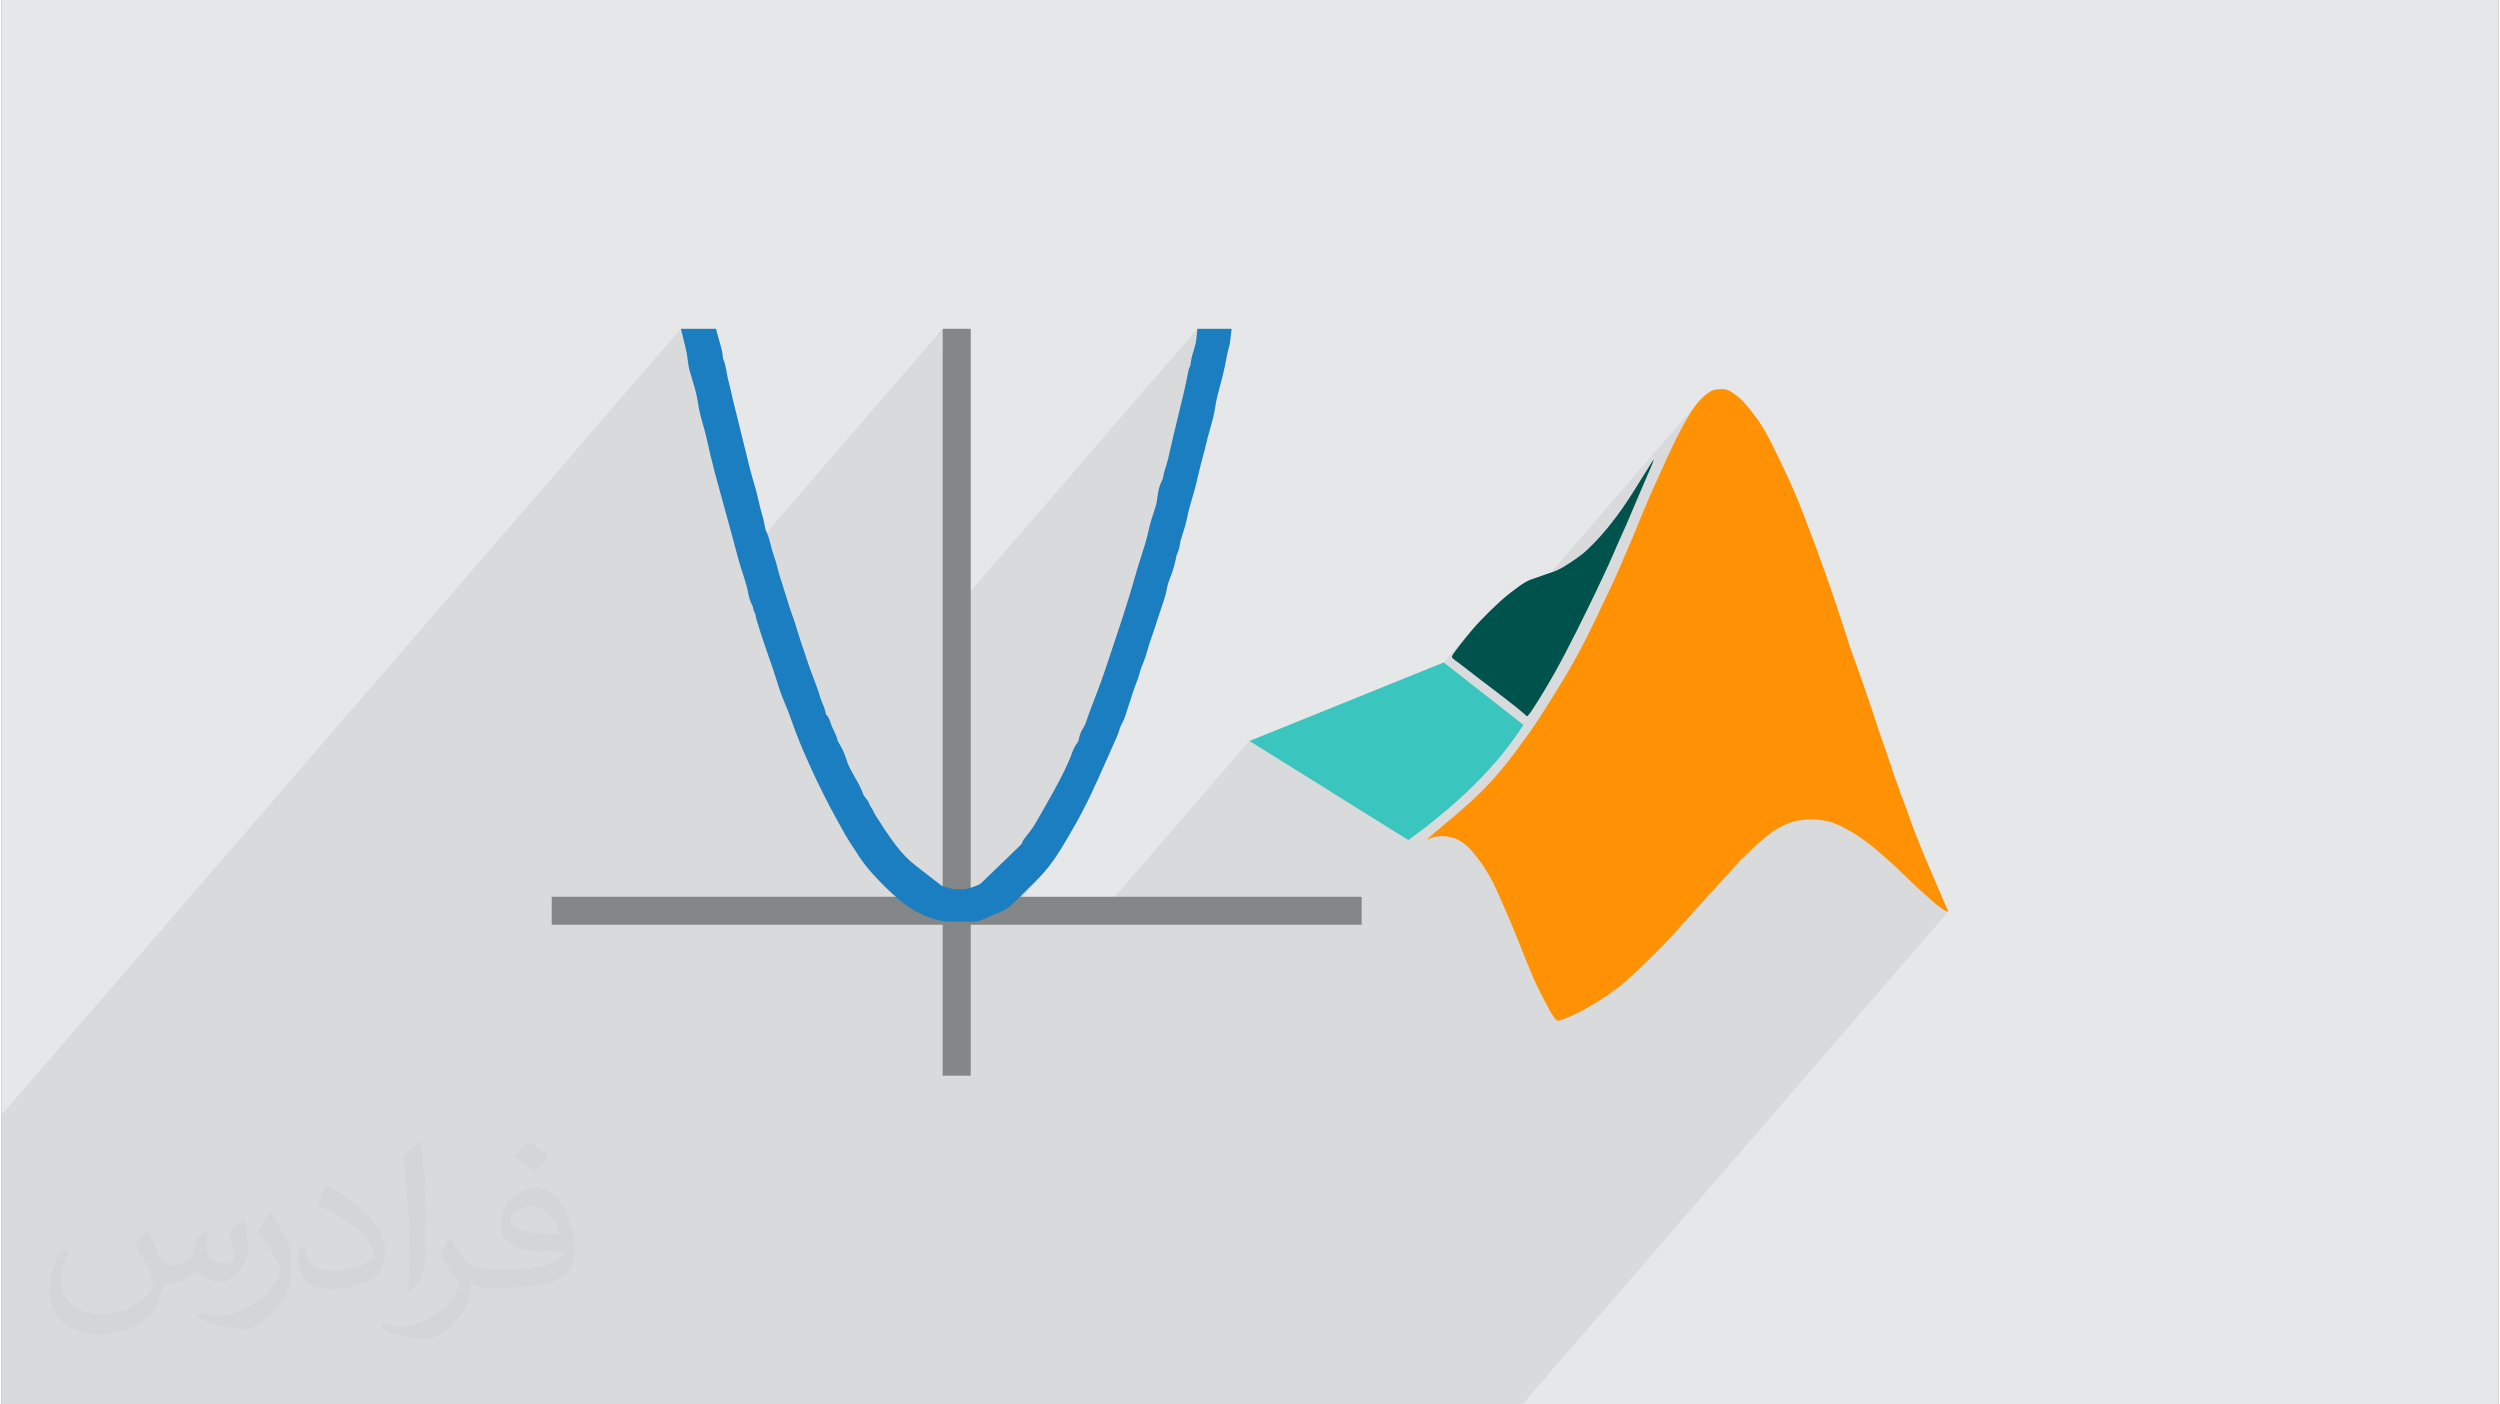
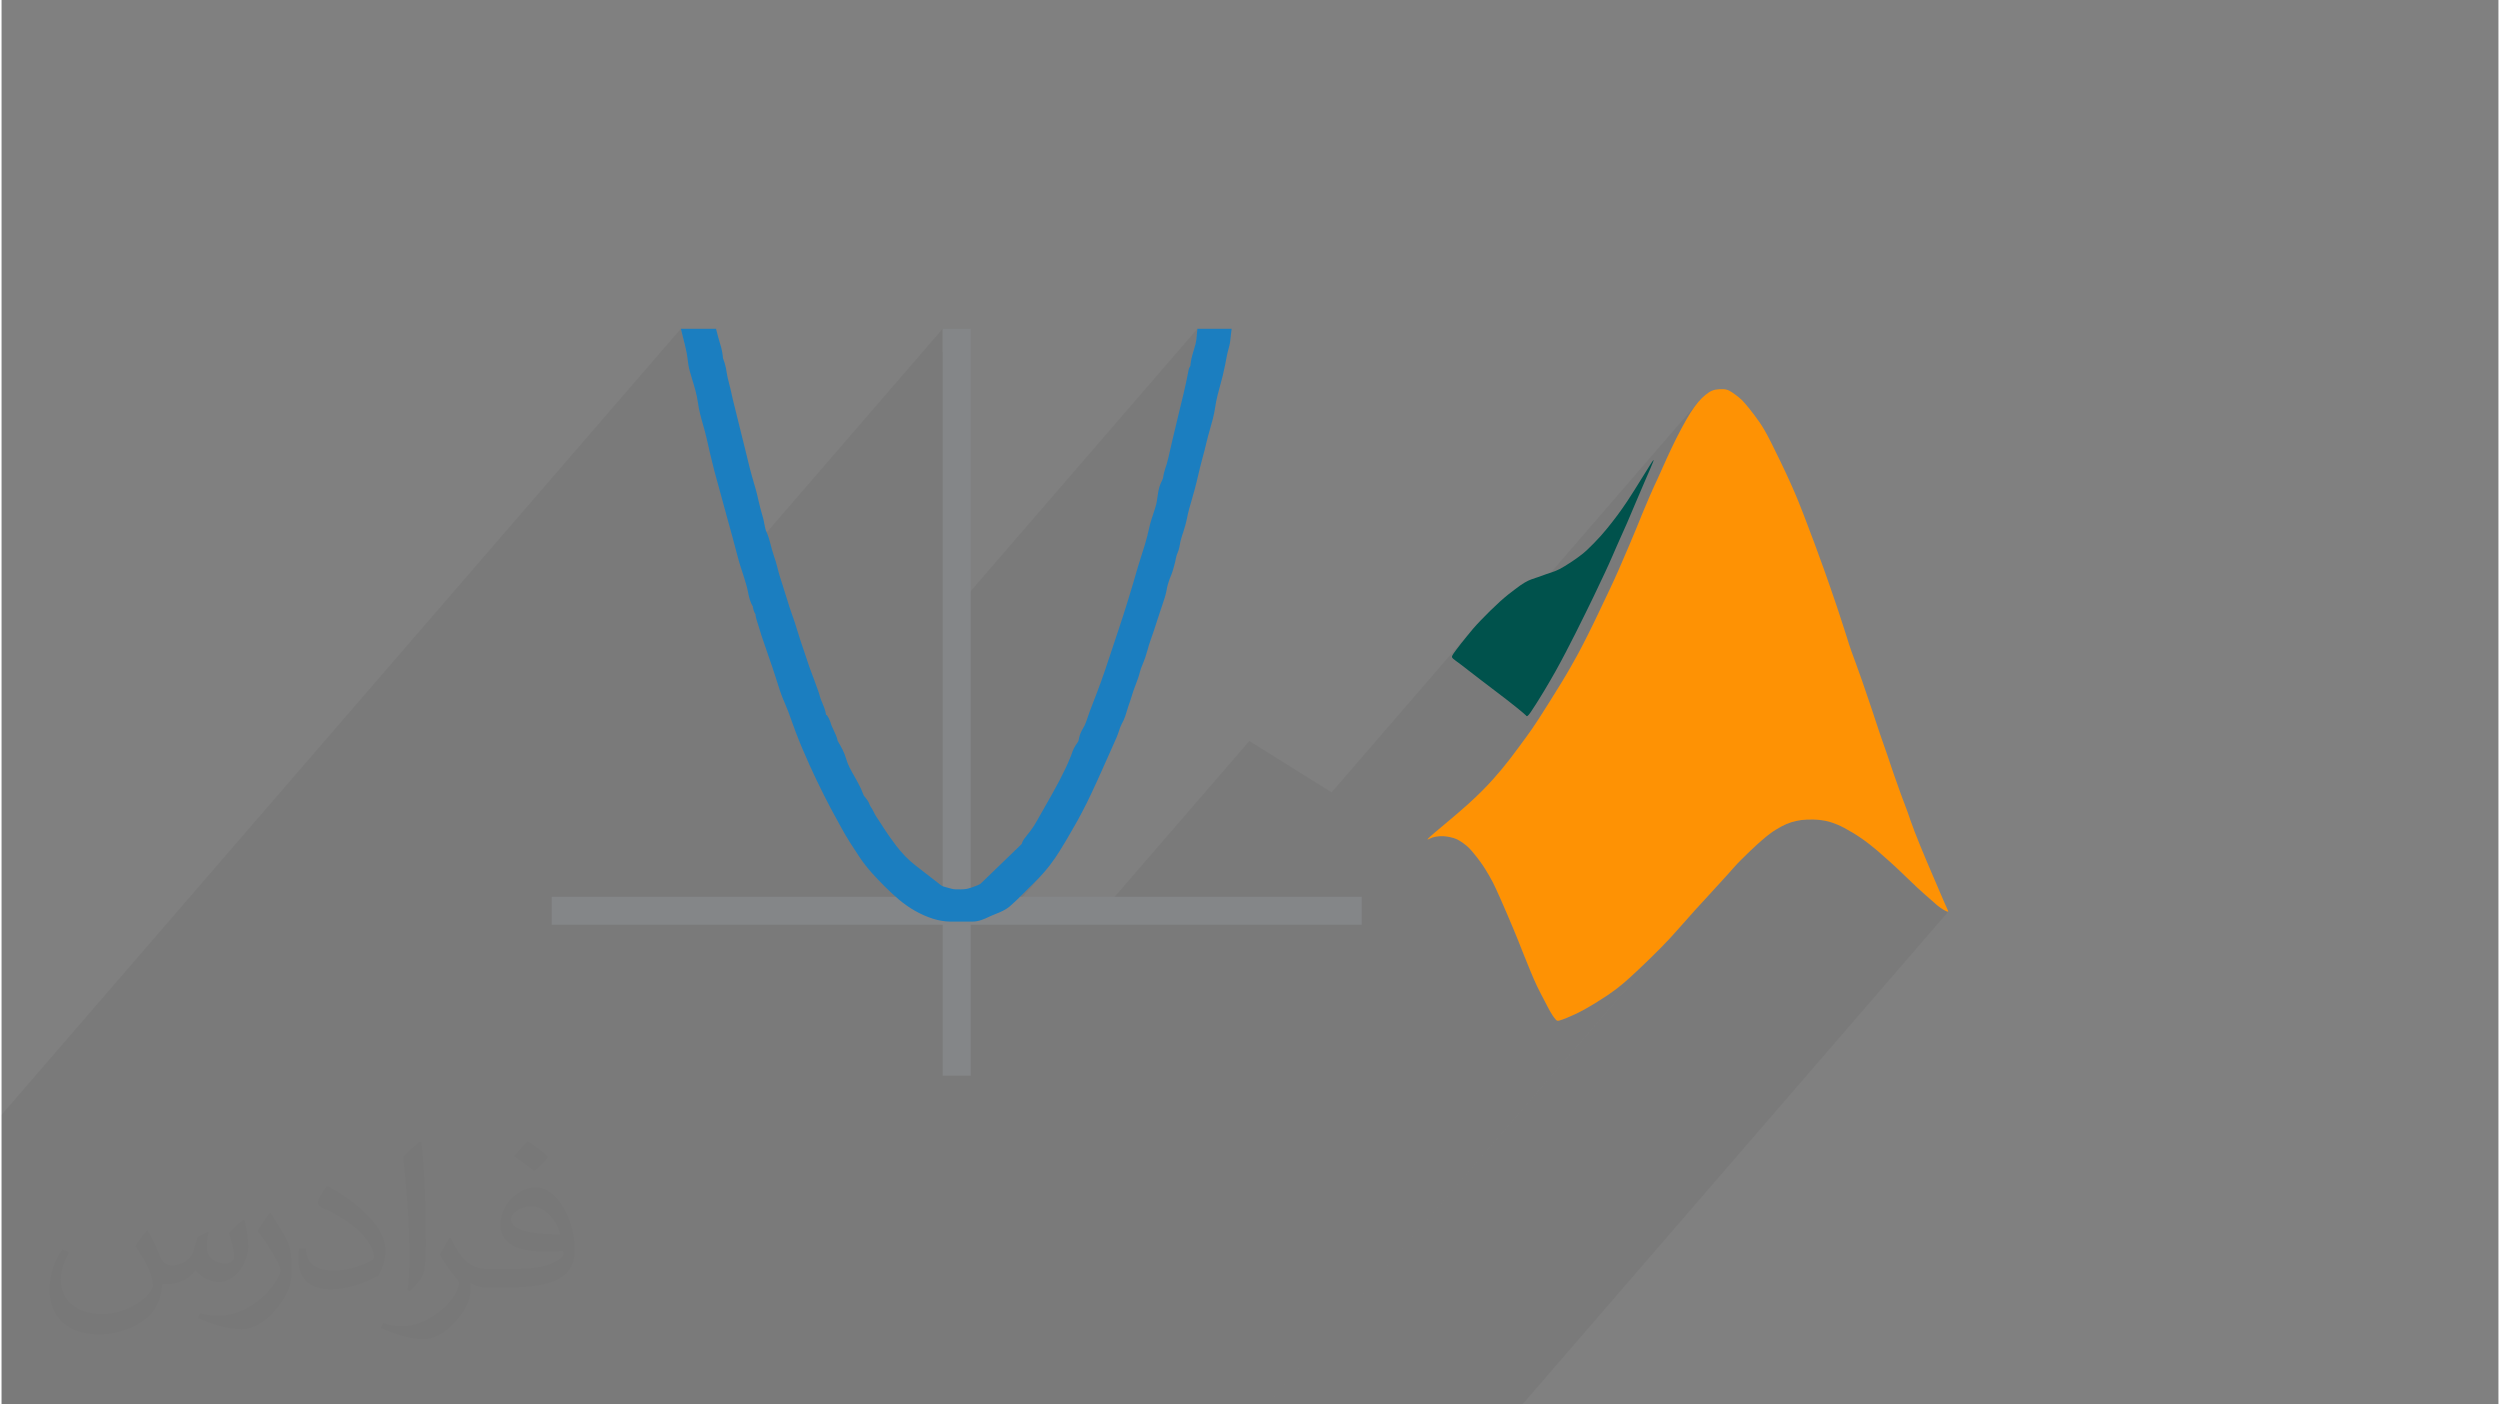
<svg xmlns="http://www.w3.org/2000/svg" xml:space="preserve" width="356px" height="200px" version="1.0" shape-rendering="geometricPrecision" text-rendering="geometricPrecision" image-rendering="optimizeQuality" fill-rule="evenodd" clip-rule="evenodd" viewBox="0 0 35600 20025">
  <rect x="0" y="0" width="35600" height="20025" fill="#808080" stroke="none" />
  <g id="Layer_x0020_1">
    <g id="_2290257005664">
-       <path fill="#E6E7E8" d="M0 0l35600 0 0 20025 -35600 0 0 -20025z" />
      <path fill="#373435" fill-opacity="0.078" d="M13345 20025l22 0 7 0 0 0 12 0 26 0 56 0 7 0 6 0 34 0 37 0 5 0 7 0 106 0 119 0 137 0 138 0 150 0 177 0 190 0 247 0 325 0 541 0 415 0 348 0 282 0 279 0 230 0 163 0 66 0 86 0 145 0 153 0 75 0 45 0 49 0 18 0 1 0 5924 -6855 -32 36 -31 35 -32 35 -30 35 -31 34 -31 33 -31 34 -33 35 -34 35 -36 37 -37 38 -40 39 -40 40 -40 39 -40 39 -40 37 -37 36 -35 33 -33 31 -30 28 -27 25 -26 24 -25 23 -23 21 -24 20 -23 20 -23 20 -24 19 -25 20 -25 21 -28 20 -30 22 -31 23 -35 24 -37 25 -40 26 -41 27 -43 26 -43 27 -43 26 -42 24 -41 23 -38 21 -37 19 -34 18 -32 15 -30 14 -28 13 -26 11 -24 10 -22 9 -20 8 -18 7 -16 6 -15 5 -12 4 -12 3 -9 3 -9 2 -7 0 -6 0 -6 -1 -6 -2 -5 -4 -6 -5 -6 -7 -8 -9 -8 -10 -8 -11 -9 -13 -10 -14 -10 -15 -10 -17 -10 -17 -10 -18 -10 -18 -11 -20 -10 -20 -11 -21 -11 -22 -12 -22 -12 -23 -13 -24 -12 -25 -14 -25 -13 -25 -13 -26 -13 -26 -13 -26 -13 -26 -12 -26 -12 -26 -12 -26 -11 -26 -12 -27 -12 -28 -12 -28 -12 -30 -13 -31 -13 -33 -14 -33 -13 -34 -14 -35 -15 -36 -14 -36 -15 -36 -14 -36 -15 -37 -15 -38 -15 -40 -17 -40 -17 -43 -19 -46 -20 -48 -21 -51 -23 -54 -23 -55 -24 -55 -23 -54 -23 -53 -22 -49 -20 -46 -19 -42 -17 -37 -15 -34 -14 -31 -13 -28 -12 -25 -12 -25 -12 -24 -13 -23 -12 -23 -12 -23 -13 -22 -12 -21 -12 -21 -12 -20 -12 -19 -11 -18 -10 -17 -11 -16 -10 -15 -10 -15 -10 -15 -11 -14 -10 -14 -10 -15 -11 -14 -10 -14 -11 -13 -11 -14 -10 -13 -10 -13 -11 -12 -9 -12 -10 -12 -10 -11 -9 -11 -9 -10 -10 -11 -9 -9 -9 -10 -10 -9 -10 -9 -9 -9 -10 -8 -10 -9 -11 -8 -10 -8 -11 -7 -11 -8 -11 -8 -11 -7 -11 -7 -11 -7 -12 -6 -11 -6 -11 -6 -12 -5 -11 -5 -11 -4 -12 -4 -11 -3 -12 -4 -11 -3 -13 -2 -12 -3 -13 -2 -13 -3 -12 -2 -13 -1 -13 -2 -12 -1 -5 0 763 -883 31 -37 30 -36 30 -36 30 -37 29 -38 31 -39 31 -41 31 -41 32 -42 31 -41 29 -41 29 -39 26 -36 24 -33 22 -30 20 -28 20 -27 19 -28 21 -30 22 -34 26 -39 29 -45 34 -53 38 -60 41 -65 43 -68 44 -70 44 -70 42 -68 40 -66 38 -62 34 -58 31 -54 29 -51 27 -48 26 -45 23 -43 23 -41 21 -40 20 -38 20 -38 19 -37 19 -36 18 -37 19 -37 19 -38 19 -38 19 -39 19 -39 19 -40 20 -40 19 -40 19 -40 19 -40 19 -39 19 -39 18 -39 18 -38 18 -38 18 -37 17 -37 17 -36 17 -36 17 -36 16 -35 17 -36 16 -37 17 -37 17 -38 17 -39 17 -40 18 -41 18 -41 18 -42 17 -41 18 -41 16 -39 17 -38 15 -36 15 -35 14 -33 13 -31 13 -31 12 -29 12 -28 11 -27 11 -27 11 -26 11 -25 10 -26 11 -26 10 -25 11 -27 10 -27 12 -28 12 -29 12 -29 13 -31 13 -31 13 -32 14 -32 15 -34 15 -33 15 -34 15 -35 16 -35 16 -34 16 -35 15 -33 16 -34 15 -33 14 -32 14 -32 15 -32 14 -33 15 -32 15 -33 15 -34 16 -34 16 -35 17 -36 17 -36 17 -37 18 -37 18 -37 18 -36 18 -36 19 -36 18 -35 18 -35 18 -33 18 -32 17 -32 17 -29 16 -28 16 -27 15 -25 15 -23 15 -23 14 -21 13 -20 14 -19 13 -18 13 -17 13 -16 13 -16 13 -15 -3305 3825 -3 -3 -31 -23 -28 -22 -25 -19 -22 -17 -20 -15 -18 -12 -15 -12 -13 -9 -12 -9 -9 -7 -7 -7 -6 -6 -4 -6 -3 -5 -1 -5 -1 -5 1 -5 2 -5 2 -5 3 -6 4 -7 4 -7 6 -9 7 -11 9 -12 10 -14 13 -17 14 -19 16 -21 18 -23 20 -25 20 -25 21 -27 21 -27 22 -26 21 -27 22 -26 22 -27 23 -27 -2015 2332 -1173 -732 -2053 2375 -1310 0 442 -511 -39 44 -40 43 -40 42 -41 41 -41 41 -42 40 -36 36 -3 4 -44 43 0 0 -21 20 -20 20 -21 21 -21 20 -21 20 -21 19 -22 20 -22 19 -23 18 -127 0 519 -601 40 -47 39 -48 36 -48 34 -50 34 -51 22 -33 514 -595 -1 0 -512 593 10 -17 33 -52 31 -53 32 -53 30 -52 31 -53 31 -54 31 -54 30 -54 30 -54 29 -55 29 -55 27 -55 57 -117 55 -118 54 -117 54 -118 52 -119 5 -10 332 -385 0 1 -332 384 48 -108 52 -119 53 -118 11 -27 10 -27 0 0 292 -338 0 0 -291 336 8 -25 9 -27 10 -28 10 -26 12 -26 14 -26 13 -25 12 -27 11 -29 10 -30 9 -31 9 -30 9 -30 10 -28 9 -27 9 -26 9 -26 8 -26 9 -27 8 -26 8 -26 9 -27 11 -32 12 -32 13 -33 12 -32 12 -32 11 -33 10 -32 9 -33 8 -28 9 -28 10 -28 11 -27 11 -27 11 -28 11 -27 9 -28 9 -29 9 -29 8 -29 9 -29 8 -29 9 -29 9 -29 10 -29 21 -59 20 -59 2 -3 261 -303 0 0 -261 302 18 -55 19 -59 20 -59 19 -60 19 -59 20 -59 9 -27 9 -27 10 -28 9 -28 8 -24 239 -276 -1 0 -238 275 1 -4 8 -28 7 -28 6 -27 6 -33 7 -32 8 -30 9 -30 9 -29 10 -30 12 -30 12 -31 10 -28 10 -29 9 -30 9 -30 8 -30 7 -31 7 -30 6 -29 3 -15 4 -13 2 -8 239 -276 -1 0 -238 275 2 -4 4 -13 5 -12 5 -12 4 -12 5 -12 5 -16 5 -16 3 -17 3 -17 3 -18 3 -17 4 -16 3 -16 8 -29 9 -29 9 -29 9 -28 9 -29 9 -28 9 -29 8 -29 8 -29 6 -29 7 -29 6 -30 6 -29 7 -29 7 -30 8 -29 17 -60 17 -59 17 -59 16 -59 16 -59 15 -60 15 -60 14 -60 14 -58 14 -58 15 -58 16 -58 15 -58 15 -57 15 -59 14 -58 14 -60 17 -61 17 -61 17 -61 17 -62 15 -61 14 -61 10 -62 8 -50 220 -254 0 0 -220 253 2 -8 12 -59 13 -59 14 -58 16 -58 15 -58 16 -58 15 -58 8 -34 8 -34 8 -35 7 -34 7 -34 6 -35 7 -34 6 -35 5 -25 7 -24 6 -25 7 -25 7 -24 6 -25 4 -25 4 -25 -176 0 -220 255 1 -6 2 -8 2 -7 2 -8 1 -7 2 -6 0 0 3 -11 3 -10 3 -9 2 -10 3 -9 3 -9 3 -10 3 -9 5 -16 5 -17 4 -16 5 -16 4 -16 3 -15 3 -15 2 -14 0 0 3 -27 14 -139 -3387 3920 0 -3765 -90 0 -155 179 0 -179 0 -155 -2623 3036 -8 -23 -11 -30 -13 -30 -11 -26 -9 -28 -7 -30 -6 -31 -6 -31 -6 -31 -7 -30 -7 -27 -9 -31 -9 -30 -8 -30 -9 -30 -7 -31 -8 -30 -7 -31 -7 -31 -13 -57 -14 -57 -16 -57 -16 -57 -17 -57 -16 -56 -15 -56 -15 -55 -29 -121 -30 -122 -30 -121 -30 -121 -30 -121 -30 -121 -30 -121 -29 -121 -7 -29 -7 -29 -6 -29 -7 -29 -6 -29 -7 -29 -7 -29 -8 -29 -8 -30 -7 -28 -6 -29 -6 -29 -6 -29 -5 -28 -5 -29 -6 -30 -3 -14 -3 -15 -3 -13 -4 -14 -4 -13 -5 -13 -4 -14 -6 -14 -5 -13 -3 -14 -3 -14 -2 -13 -1 -14 -2 -14 -1 -14 -2 -14 -5 -26 -6 -27 -7 -27 -8 -27 -8 -27 -8 -27 -8 -27 -7 -27 -185 0 -124 143 -3 -13 -3 -15 -4 -15 -4 -15 -3 -14 -9 -34 -47 -192 -9686 11209 0 246 0 44 0 92 0 60 0 1 0 94 0 0 0 59 0 165 0 117 0 21 0 111 0 148 0 169 0 118 0 295 0 1 0 235 0 1 0 298 0 304 0 407 0 343 0 250 0 263 0 2 0 52 0 115 0 117 61 0 104 0 134 0 45 0 109 0 69 0 0 0 22 0 13 0 65 0 8 0 1 0 250 0 0 0 1 0 0 0 1 0 1 0 1 0 1 0 0 0 126 0 2 0 11 0 0 0 72 0 77 0 50 0 134 0 231 0 119 0 14 0 41 0 37 0 77 0 57 0 2 0 1 0 151 0 27 0 168 0 228 0 1 0 40 0 289 0 12 0 186 0 86 0 141 0 0 0 6 0 117 0 51 0 1 0 123 0 71 0 43 0 119 0 105 0 21 0 0 0 59 0 18 0 43 0 1 0 25 0 13 0 47 0 6 0 15 0 2 0 34 0 1 0 54 0 4 0 126 0 180 0 29 0 11 0 115 0 0 0 26 0 4 0 0 0 56 0 16 0 1 0 35 0 20 0 18 0 0 0 7 0 144 0 1 0 0 0 35 0 1 0 58 0 17 0 5 0 0 0 15 0 0 0 16 0 4 0 8 0 0 0 114 0 61 0 60 0 21 0 1 0 27 0 0 0 2 0 1 0 6 0 105 0 0 0 34 0 0 0 88 0 67 0 0 0 32 0 39 0 9 0 24 0 105 0 85 0 32 0 1 0 22 0 13 0 65 0 1 0 59 0 120 0 1 0 10 0 8 0 53 0 1 0 35 0 1 0 35 0 40 0 0 0 148 0 1 0 62 0 81 0 12 0 37 0 2 0 1 0 36 0 1 0 21 0 1 0 48 0 1 0 52 0 10 0 30 0 1 0 19 0 22 0 4 0 19 0 6 0 16 0 0 0 44 0 19 0 4 0 29 0 87 0 8 0 66 0 0 0 26 0 17 0 63 0 0 0 12 0 13 0 12 0 1 0 3 0 0 0 4 0 11 0 9 0 0 0 4 0 0 0 2 0 0 0 3 0 1 0 105 0 28 0 69 0 0 0 29 0 22 0 115 0 60 0 0 0 8 0 18 0 1 0 5 0 3 0 22 0 113 0 31 0 1 0 6 0 1 0 5 0 25 0 926 0 134 0 111 0 44 0 90 0 5 0 150 0 1656 0 3 0 16 0 16 0 46 0 192 0 145 0 5 0 43 0 27 0 16 0 45 0 41 0 51 0 21 0 2 0 8 0 54 0 44 0 112 0 109 0 95 0 111 0 141 0 18 0 101 0 118 0 101 0 11 0 8 0 52 0 18 0 35 0 29 0 8 0 11 0 51 0 18 0zm8325 0l13 0 6072 -7026 -2 1 -3 0 -3 -1 -4 -2 -5 -1 -6 -3 -6 -2 -7 -3 -8 -4 -8 -4 -8 -5 -9 -5 -10 -6 -10 -7 -11 -7 -10 -7 -11 -8 -11 -8 -11 -8 -11 -9 -10 -9 -11 -9 -11 -9 -11 -10 -12 -11 -13 -12 -15 -13 -16 -14 -19 -16 -20 -18 -21 -18 -23 -21 -24 -21 -26 -23 -27 -24 -27 -26 -28 -26 -29 -27 -29 -28 -29 -29 -29 -27 -28 -28 -28 -26 -27 -26 -25 -24 -24 -22 -23 -22 -22 -20 -21 -20 -21 -18 -20 -19 -19 -17 -19 -18 -20 -17 -19 -17 -19 -18 -21 -18 -21 -18 -22 -19 -23 -20 -25 -21 -26 -21 -27 -23 -29 -22 -29 -23 -30 -23 -31 -23 -32 -22 -32 -22 -32 -21 -32 -20 -31 -19 -31 -19 -30 -17 -29 -16 -28 -15 -25 -13 -25 -12 -23 -11 -21 -9 -21 -9 -21 -8 -20 -7 -19 -7 -20 -6 -20 -6 -20 -6 -20 -4 -21 -5 -22 -4 -22 -3 -23 -3 -24 -3 -24 -2 -25 -1 -25 -1 -25 0 -25 0 -23 0 -23 1 -22 1 -21 1 -20 2 -19 3 -19 2 -18 3 -17 4 -17 4 -17 3 -17 5 -17 4 -17 6 -17 5 -17 6 -17 7 -18 7 -18 8 -19 9 -18 9 -19 10 -19 10 -20 12 -20 11 -20 13 -21 13 -21 14 -23 16 -23 17 -26 20 -27 22 -29 24 -32 28 -35 30 -36 33 -38 35 -39 36 -37 36 -37 35 -34 34 -31 31 -28 28 -25 26 -23 25 -22 24 -21 24 -23 26 -24 27 -27 30 -31 34 -33 37 -35 38 -36 40 -36 39 -35 39 -33 36 -32 34 -28 31 -25 27 -24 25 -22 24 -22 24 -21 23 -23 25 -24 27 -27 29 -28 32 -30 34 -31 34 -32 36 -5955 6892 5 0 11 0 14 0 11 0 54 0 69 0 82 0 99 0 136 0 200 0 200 0 241 0 374 0 382 0 289 0 316 0 415 0 330 0 175 0 136 0 81 0z" />
      <g>
        <rect fill="#FEFEFE" x="7999" y="12940" width="11238" height="90" />
        <path fill="#848688" fill-rule="nonzero" d="M19237 13185l-11238 0 -155 0 0 -154 0 -91 0 -154 155 0 11238 0 155 0 0 154 0 91 0 154 -155 0z" />
        <rect fill="#FEFEFE" x="13573" y="4843" width="90" height="10340" />
        <path fill="#848688" fill-rule="nonzero" d="M13663 15337l-90 0 -155 0 0 -155 0 -10339 0 -155 155 0 90 0 155 0 0 155 0 10339 0 155 -155 0z" />
        <path fill="#FEFEFE" d="M17189 4843c-1,9 -2,18 -3,27 -8,76 -39,152 -58,226 -10,35 -18,71 -22,108 -2,19 -1,43 -7,62 -5,15 -22,29 -26,50 -60,324 -148,642 -222,963 -36,154 -66,322 -119,469 -12,35 -16,75 -24,111 -10,42 -33,73 -47,114 -27,78 -27,165 -46,245 -17,72 -44,145 -67,215 -25,76 -40,151 -58,228 -39,158 -95,311 -140,467 -88,308 -182,610 -283,913 -104,311 -199,617 -319,924 -30,76 -57,154 -88,230 -27,69 -46,146 -78,212 -18,38 -41,67 -57,108 -14,38 -16,84 -34,120 -16,34 -43,63 -60,97 -20,40 -32,80 -49,122 -127,316 -310,608 -474,904 -35,64 -77,132 -122,189 -25,33 -50,64 -75,96 -23,28 -30,73 -55,97 -140,135 -280,270 -420,405 -56,54 -111,108 -167,162 -52,50 -144,76 -211,100 -86,30 -159,27 -251,27 -76,0 -145,-27 -219,-46 -66,-17 -113,-65 -167,-106 -95,-74 -191,-148 -286,-222 -117,-91 -221,-201 -310,-319 -98,-131 -188,-268 -277,-405 -23,-35 -41,-70 -59,-107 -19,-37 -44,-65 -56,-102 -10,-32 -51,-73 -70,-101 -21,-33 -33,-82 -50,-118 -68,-145 -173,-286 -217,-441 -24,-84 -65,-152 -108,-226 -16,-27 -19,-66 -33,-96 -19,-44 -39,-88 -60,-132 -15,-31 -19,-64 -34,-96 -13,-26 -54,-76 -58,-102 -13,-85 -59,-154 -81,-235 -21,-82 -54,-160 -82,-239 -26,-73 -57,-146 -81,-219 -52,-161 -111,-320 -159,-482 -45,-155 -102,-296 -147,-448 -46,-157 -105,-313 -143,-472 -19,-82 -50,-157 -73,-237 -25,-85 -36,-162 -74,-242 -31,-65 -38,-164 -59,-234 -25,-81 -46,-161 -64,-244 -32,-152 -85,-307 -122,-452 -79,-324 -160,-647 -238,-969 -19,-76 -34,-155 -55,-232 -23,-79 -33,-153 -49,-232 -8,-40 -17,-72 -32,-110 -14,-37 -13,-71 -19,-110 -12,-71 -39,-143 -57,-215l-185 0c13,55 28,109 38,166 14,81 18,169 41,248 44,151 98,302 119,458 22,167 83,328 120,494 35,156 71,313 112,466 84,321 175,640 262,960 42,156 79,313 131,466 26,77 47,150 69,227 22,74 29,176 68,237 22,34 16,76 38,112 18,29 19,77 30,111 25,73 44,149 69,222 54,161 109,318 164,478 53,152 93,313 159,463 63,140 110,290 165,432 116,306 257,610 403,902 77,154 162,303 244,454 74,137 157,261 245,394 100,149 214,269 340,396 126,125 250,239 406,327 123,69 278,129 421,129 105,0 210,0 316,0 71,0 150,-44 213,-72 69,-30 163,-60 221,-109 72,-62 139,-131 207,-198 117,-115 240,-232 340,-362 96,-126 183,-273 263,-411 83,-142 166,-286 238,-434 154,-311 288,-628 430,-944 32,-71 45,-147 85,-214 38,-64 56,-156 83,-230 25,-70 46,-140 69,-211 29,-85 70,-172 90,-259 18,-76 57,-147 80,-221 25,-77 43,-155 71,-232 57,-156 105,-315 158,-473 23,-70 54,-150 67,-222 15,-91 39,-161 73,-245 29,-73 51,-160 66,-237 8,-40 21,-70 34,-102 15,-40 18,-92 29,-133 21,-78 48,-153 70,-230 22,-77 33,-156 55,-234 46,-160 91,-314 127,-476 35,-156 82,-308 118,-464 36,-162 97,-324 121,-489 23,-159 72,-312 111,-467 23,-91 40,-182 57,-275 13,-66 39,-131 46,-198l-176 0z" />
        <path fill="#1B7EC0" fill-rule="nonzero" d="M17033 4854l3 -27 14 -139 139 0 176 0 173 0 -20 172c-5,49 -18,93 -30,138l0 0c-6,25 -14,51 -17,71 -8,42 -16,85 -27,140 -11,53 -22,103 -32,144l0 1c-13,48 -23,88 -33,125l0 0c-30,109 -60,219 -75,326 -16,112 -46,217 -76,321 -18,64 -37,129 -48,180 -19,84 -39,158 -59,231 -21,82 -43,164 -58,232 -35,157 -74,292 -114,430l-16 55c-11,39 -18,74 -26,110 -8,40 -17,81 -29,124l0 0c-12,45 -23,77 -33,111l-1 0c-11,34 -22,68 -35,117 -2,11 -5,25 -7,39 -6,35 -12,71 -27,109l-1 2 -7 18c-8,19 -15,38 -19,56l0 1c-8,42 -19,90 -33,140 -12,45 -26,87 -40,124l-1 0c-15,37 -28,72 -39,108 -10,32 -19,66 -25,106 -12,66 -35,134 -57,198l0 0 -16 47 0 0c-18,53 -35,107 -53,161 -34,105 -68,211 -106,316l0 0c-15,41 -27,84 -39,127l0 0c-8,28 -15,54 -30,99 -12,37 -26,70 -39,103 -15,36 -30,73 -38,105 -15,66 -39,127 -62,187 -11,30 -23,60 -32,87l-25 78 0 1c-14,44 -28,89 -45,135l0 0c-4,10 -13,40 -22,69 -18,62 -38,127 -74,188l0 0c-14,25 -26,60 -38,95l0 1c-11,32 -22,66 -38,102l-106 239c-105,236 -209,471 -326,710l-1 0c-38,77 -78,152 -118,226 -41,73 -83,146 -125,218l0 0c-35,60 -72,124 -128,213l0 1c-44,70 -92,142 -146,212l0 0c-96,126 -208,236 -318,343l-36 36 1 0 -48 47 0 0c-55,54 -109,108 -169,159 -62,53 -139,84 -209,112 -15,6 -29,12 -49,20l0 0 -31 14c-71,34 -153,72 -244,72l-316 0c-81,0 -164,-16 -244,-40 -90,-28 -176,-67 -252,-110l-1 0c-86,-48 -163,-104 -237,-165l0 0c-69,-58 -135,-121 -202,-187l0 0c-64,-64 -126,-128 -187,-197 -61,-69 -119,-142 -172,-222l-4 -6 0 0c-90,-136 -174,-263 -249,-401l0 0 -68 -124 0 0c-58,-106 -116,-212 -177,-334 -77,-152 -150,-304 -216,-451 -70,-155 -136,-310 -195,-465 -10,-26 -32,-90 -55,-151 -32,-92 -66,-185 -105,-273l-1 -1c-47,-107 -81,-216 -115,-324 -15,-48 -30,-97 -49,-150l1 -1 -50 -143c-42,-122 -83,-241 -115,-336 -14,-41 -25,-78 -35,-114 -11,-36 -22,-71 -34,-108 -7,-21 -11,-43 -15,-66l-1 0c-1,-9 5,-7 1,-13l-1 -1c-25,-40 -31,-73 -38,-105l0 -1c-1,-2 1,-1 2,0l1 -1 -1 -2 0 0c-42,-66 -57,-139 -71,-209l1 0c-5,-24 -10,-48 -16,-68l-8 -30 0 0c-19,-63 -37,-125 -59,-190 -39,-114 -70,-231 -100,-348l-34 -128 0 0c-55,-202 -79,-289 -107,-390 -54,-195 -108,-391 -156,-570 -21,-81 -40,-160 -58,-236l0 0c-13,-52 -32,-138 -54,-236l0 0c-12,-53 -30,-118 -48,-182 -30,-105 -60,-211 -75,-326 -15,-109 -49,-221 -83,-332 -11,-37 -22,-74 -30,-103 -19,-63 -27,-124 -34,-184l0 -1c-3,-22 -6,-45 -12,-80l0 0c-8,-42 -18,-82 -27,-121l-9 -34 -47 -192 197 0 185 0 119 0 30 116c4,16 12,45 21,73 15,50 30,100 39,156l0 1c3,20 4,31 6,43l0 1c1,15 2,29 4,33l1 2c9,22 16,43 23,66 7,24 12,47 17,70l0 1 11 62 0 2c9,49 18,98 34,153l0 1c13,46 25,100 37,154 6,26 12,53 19,84 38,153 95,383 151,610l88 358c15,61 33,120 50,181 27,91 54,184 73,277 9,39 18,77 28,115 10,40 21,79 32,115 12,38 19,74 25,110 8,40 16,81 26,102 33,70 49,132 65,197 7,26 13,53 18,68l0 0c9,33 19,62 28,90 17,48 33,97 47,155 22,92 53,190 85,287 20,61 39,122 56,178 21,73 45,142 69,211 27,76 54,153 78,237 27,91 61,191 95,290 19,57 39,113 63,188 12,39 29,81 45,123l0 1c12,31 25,63 34,90l0 0c17,48 20,54 24,67 23,61 46,122 62,184 7,24 18,52 30,79l0 0c22,53 45,106 55,173l0 0c2,16 4,-7 11,3l0 1c12,19 24,36 33,56 13,28 20,49 26,69l0 1c3,11 7,22 9,26l0 1 31 66 0 1 30 66c11,25 17,46 22,67 3,9 0,10 3,14l0 0 5 8 0 0c46,80 90,155 118,254l0 0c23,82 71,167 119,250 31,54 61,108 89,168 11,23 18,40 24,57l-1 0c7,17 14,35 18,42 3,5 9,13 15,20l1 0c26,33 55,69 71,118 0,3 8,15 15,27l0 0c11,16 22,34 31,52l1 1c8,16 16,33 25,50l0 0c8,14 16,28 25,42l1 0c48,75 94,146 132,203 42,62 87,126 138,193l0 1c41,54 87,108 136,159 46,47 94,91 145,130l286 222 2 1 32 25 1 1c28,24 57,46 78,52l0 0c17,5 37,10 56,16 43,12 85,25 123,25l22 0 0 0c67,1 123,1 178,-19l1 0 27 -9 0 0c48,-17 107,-37 127,-56l168 -162 40 -39c128,-123 256,-247 379,-366l0 0 -3 -1c-1,0 -2,0 -1,-1l0 0c11,-26 23,-52 45,-80l0 0 37 -47 0 0 38 -48 0 0c17,-22 35,-48 52,-74 20,-31 39,-63 56,-94l0 -1c42,-74 80,-142 119,-209 126,-222 253,-445 347,-677l15 -39c11,-32 23,-64 38,-95l1 -1c13,-25 27,-46 41,-65 8,-12 16,-24 19,-30 1,-2 4,-16 7,-30 5,-24 10,-49 21,-77l0 0c14,-36 29,-61 44,-86 7,-12 14,-25 18,-33 15,-32 28,-70 40,-106 11,-33 22,-66 34,-97l0 0c20,-50 34,-86 47,-122l0 -1c15,-40 31,-82 41,-106 92,-237 170,-474 248,-712l0 -1 68 -203 0 0c48,-143 96,-293 145,-452 44,-143 89,-294 135,-456 16,-53 37,-120 59,-188l0 0c29,-89 58,-180 80,-271l-1 0 13 -54 0 0c14,-61 28,-121 49,-186l1 -1 18 -55 0 -1c16,-48 33,-97 45,-146 6,-28 10,-57 14,-86 8,-57 16,-114 36,-174l0 0c9,-26 18,-45 28,-65l0 0c7,-14 13,-28 15,-34l0 0c1,-7 3,-20 6,-32l0 -1c6,-30 11,-61 23,-94l0 -1c36,-99 62,-221 88,-339 7,-30 13,-60 26,-112 24,-105 51,-214 77,-323 52,-212 105,-424 144,-633l0 -2c6,-34 17,-55 29,-73l0 -2 1 -19 1 -7c2,-21 6,-44 11,-68 5,-24 10,-45 15,-62l0 0c8,-28 15,-52 23,-77 13,-44 27,-88 31,-125l0 0zm-2483 7174c6,-6 0,-1 -3,0l2 1 1 -1zm-3837 -3377l1 0 1 0 -1 -1 -1 1z" />
        <g>
-           <path fill="#3AC5BE" d="M20562 9445l1136 890c-348,552 -894,1100 -1640,1643l-2266 -1413 2770 -1120z" />
          <path fill="#00524C" d="M21803 10153c44,-63 124,-192 190,-301 65,-109 116,-197 166,-286 49,-89 98,-179 144,-268 47,-89 91,-177 141,-275 48,-98 103,-206 145,-292 43,-85 72,-147 106,-217 34,-70 71,-150 108,-228 38,-80 76,-159 113,-242 38,-83 74,-169 118,-269 44,-99 94,-211 143,-321 47,-109 91,-215 135,-318 44,-104 87,-203 131,-306 45,-103 91,-207 106,-249 15,-43 -1,-22 -55,65 -55,86 -148,239 -220,353 -72,114 -121,188 -168,254 -47,66 -90,125 -139,187 -48,62 -102,129 -166,201 -63,70 -136,145 -193,198 -57,53 -99,84 -152,122 -54,38 -119,82 -172,113 -52,32 -91,52 -132,68 -41,16 -83,29 -125,43 -42,15 -84,31 -120,43 -35,12 -64,21 -94,32 -29,11 -60,24 -98,47 -38,22 -83,54 -139,97 -57,42 -124,94 -211,172 -87,79 -195,185 -277,271 -83,86 -139,153 -196,225 -58,70 -117,146 -152,193 -36,48 -49,67 -56,83 -7,14 -8,25 10,42 17,17 53,40 116,88 64,48 155,120 275,212 119,91 267,202 379,289 113,88 191,152 231,186 41,35 44,40 46,43 1,2 1,0 5,2 5,1 13,6 57,-57l0 0z" />
          <path fill="#FE9204" d="M20336 11969c10,-3 36,-16 60,-26 26,-9 51,-15 78,-17 26,-4 53,-5 85,-4 31,2 68,7 100,15 33,7 62,16 93,30 30,15 60,34 89,55 29,20 55,42 81,67 24,25 49,53 75,86 27,33 57,70 84,108 28,38 53,75 83,124 31,49 65,110 98,172 32,63 62,128 114,246 51,116 124,284 179,417 56,133 94,231 132,328 39,97 78,192 111,274 34,81 62,148 95,217 33,69 71,140 104,203 33,62 60,118 87,164 27,47 54,86 73,106 18,20 26,23 51,17 24,-6 63,-19 124,-45 61,-25 144,-62 249,-121 106,-59 234,-139 330,-204 96,-66 160,-116 221,-169 62,-52 120,-107 211,-192 90,-85 211,-201 309,-301 99,-100 174,-183 258,-278 83,-94 175,-198 243,-273 67,-75 110,-120 189,-206 79,-85 194,-211 271,-297 76,-85 114,-131 193,-210 78,-79 198,-193 287,-270 89,-78 147,-120 202,-154 54,-34 105,-61 153,-82 48,-20 91,-33 137,-43 45,-11 93,-18 153,-20 59,-3 131,-2 194,6 63,7 115,19 168,37 52,17 105,39 175,76 71,38 161,91 245,149 85,59 165,124 229,178 64,55 112,98 164,145 52,46 106,96 175,162 70,66 152,148 227,217 74,70 141,126 187,167 45,40 71,64 99,87 29,23 59,44 85,60 25,15 44,23 57,27 11,5 16,5 9,-14 -7,-19 -26,-57 -50,-111 -24,-55 -53,-125 -98,-228 -43,-103 -102,-238 -162,-379 -59,-140 -120,-288 -166,-408 -45,-119 -78,-213 -107,-298 -31,-84 -61,-161 -93,-248 -32,-86 -66,-183 -97,-273 -31,-89 -58,-172 -92,-272 -35,-99 -76,-217 -111,-319 -34,-103 -62,-191 -106,-321 -43,-130 -102,-301 -142,-417 -41,-116 -63,-177 -86,-240 -23,-64 -48,-128 -69,-189 -21,-60 -39,-114 -70,-215 -32,-100 -79,-248 -136,-418 -57,-170 -124,-362 -178,-514 -54,-151 -94,-262 -141,-387 -48,-126 -101,-267 -151,-399 -51,-132 -99,-255 -182,-441 -84,-188 -205,-438 -285,-597 -81,-159 -122,-226 -170,-295 -47,-69 -103,-140 -145,-193 -43,-53 -73,-88 -104,-119 -32,-30 -64,-55 -93,-76 -30,-22 -56,-41 -82,-54 -26,-14 -53,-21 -87,-23 -35,-2 -79,1 -113,7 -36,8 -64,19 -95,40 -31,20 -66,49 -101,83 -34,35 -67,74 -103,123 -36,49 -74,109 -118,186 -44,77 -94,171 -143,268 -49,97 -95,197 -137,288 -41,91 -77,172 -117,261 -41,88 -86,184 -124,273 -39,90 -74,172 -104,246 -29,73 -55,138 -85,209 -29,71 -63,151 -105,250 -43,99 -93,218 -139,323 -46,106 -89,198 -134,294 -45,96 -93,197 -144,303 -50,106 -103,216 -153,316 -50,102 -98,193 -155,301 -59,107 -127,231 -231,402 -103,170 -241,388 -326,520 -85,131 -117,176 -179,261 -61,84 -151,207 -233,314 -82,106 -155,195 -247,297 -93,103 -206,219 -364,361 -158,141 -362,309 -466,397 -104,89 -108,98 -97,97l0 0z" />
        </g>
      </g>
      <path fill="#373435" fill-opacity="0.031" d="M2082 17547c68,104 112,203 155,312 32,64 49,183 199,183 44,0 107,-14 163,-45 63,-33 111,-83 136,-159l60 -202 146 -72 10 10c-20,77 -25,149 -25,206 0,170 146,234 262,234 68,0 129,-34 129,-95 0,-81 -34,-217 -78,-339 68,-68 136,-136 214,-191l12 6c34,144 53,287 53,381 0,93 -41,196 -75,264 -70,132 -194,238 -344,238 -114,0 -241,-58 -328,-163l-5 0c-82,101 -209,193 -412,193l-63 0c-10,134 -39,229 -83,314 -121,237 -480,404 -818,404 -470,0 -706,-272 -706,-633 0,-223 73,-431 185,-578l92 38c-70,134 -117,262 -117,385 0,338 275,499 592,499 294,0 658,-187 724,-404 -25,-237 -114,-348 -250,-565 41,-72 94,-144 160,-221l12 0zm5421 -1274c99,62 196,136 291,221 -53,74 -119,142 -201,202 -95,-77 -190,-143 -287,-213 66,-74 131,-146 197,-210zm51 926c-160,0 -291,105 -291,183 0,168 320,219 703,217 -48,-196 -216,-400 -412,-400zm-359 895c208,0 390,-6 529,-41 155,-39 286,-118 286,-171 0,-15 0,-31 -5,-46 -87,8 -187,8 -274,8 -282,0 -498,-64 -583,-222 -21,-44 -36,-93 -36,-149 0,-152 66,-303 182,-406 97,-85 204,-138 313,-138 197,0 354,158 464,408 60,136 101,293 101,491 0,132 -36,243 -118,326 -153,148 -435,204 -867,204l-196 0 0 0 -51 0c-107,0 -184,-19 -245,-66l-10 0c3,25 5,50 5,72 0,97 -32,221 -97,320 -192,287 -400,410 -580,410 -182,0 -405,-70 -606,-161l36 -70c65,27 155,46 279,46 325,0 752,-314 805,-619 -12,-25 -34,-58 -65,-93 -95,-113 -155,-208 -211,-307 48,-95 92,-171 133,-239l17 -2c139,282 265,445 546,445l44 0 0 0 204 0zm-1408 299c24,-130 26,-276 26,-413l0 -202c0,-377 -48,-926 -87,-1282 68,-75 163,-161 238,-219l22 6c51,450 63,972 63,1452 0,126 -5,250 -17,340 -7,114 -73,201 -214,332l-31 -14zm-1449 -596c7,177 94,318 398,318 189,0 349,-50 526,-135 32,-14 49,-33 49,-49 0,-111 -85,-258 -228,-392 -139,-126 -323,-237 -495,-311 -59,-25 -78,-52 -78,-77 0,-51 68,-158 124,-235l19 -2c197,103 417,256 580,427 148,157 240,316 240,489 0,128 -39,250 -102,361 -216,109 -446,192 -674,192 -277,0 -466,-130 -466,-436 0,-33 0,-84 12,-150l95 0zm-501 -503l172 278c63,103 122,215 122,392l0 227c0,183 -117,379 -306,573 -148,132 -279,188 -400,188 -180,0 -386,-56 -624,-159l27 -70c75,21 162,37 269,37 342,-2 692,-252 852,-557 19,-35 26,-68 26,-90 0,-36 -19,-75 -34,-110 -87,-165 -184,-315 -291,-453 56,-89 112,-174 173,-258l14 2z" />
    </g>
  </g>
</svg>